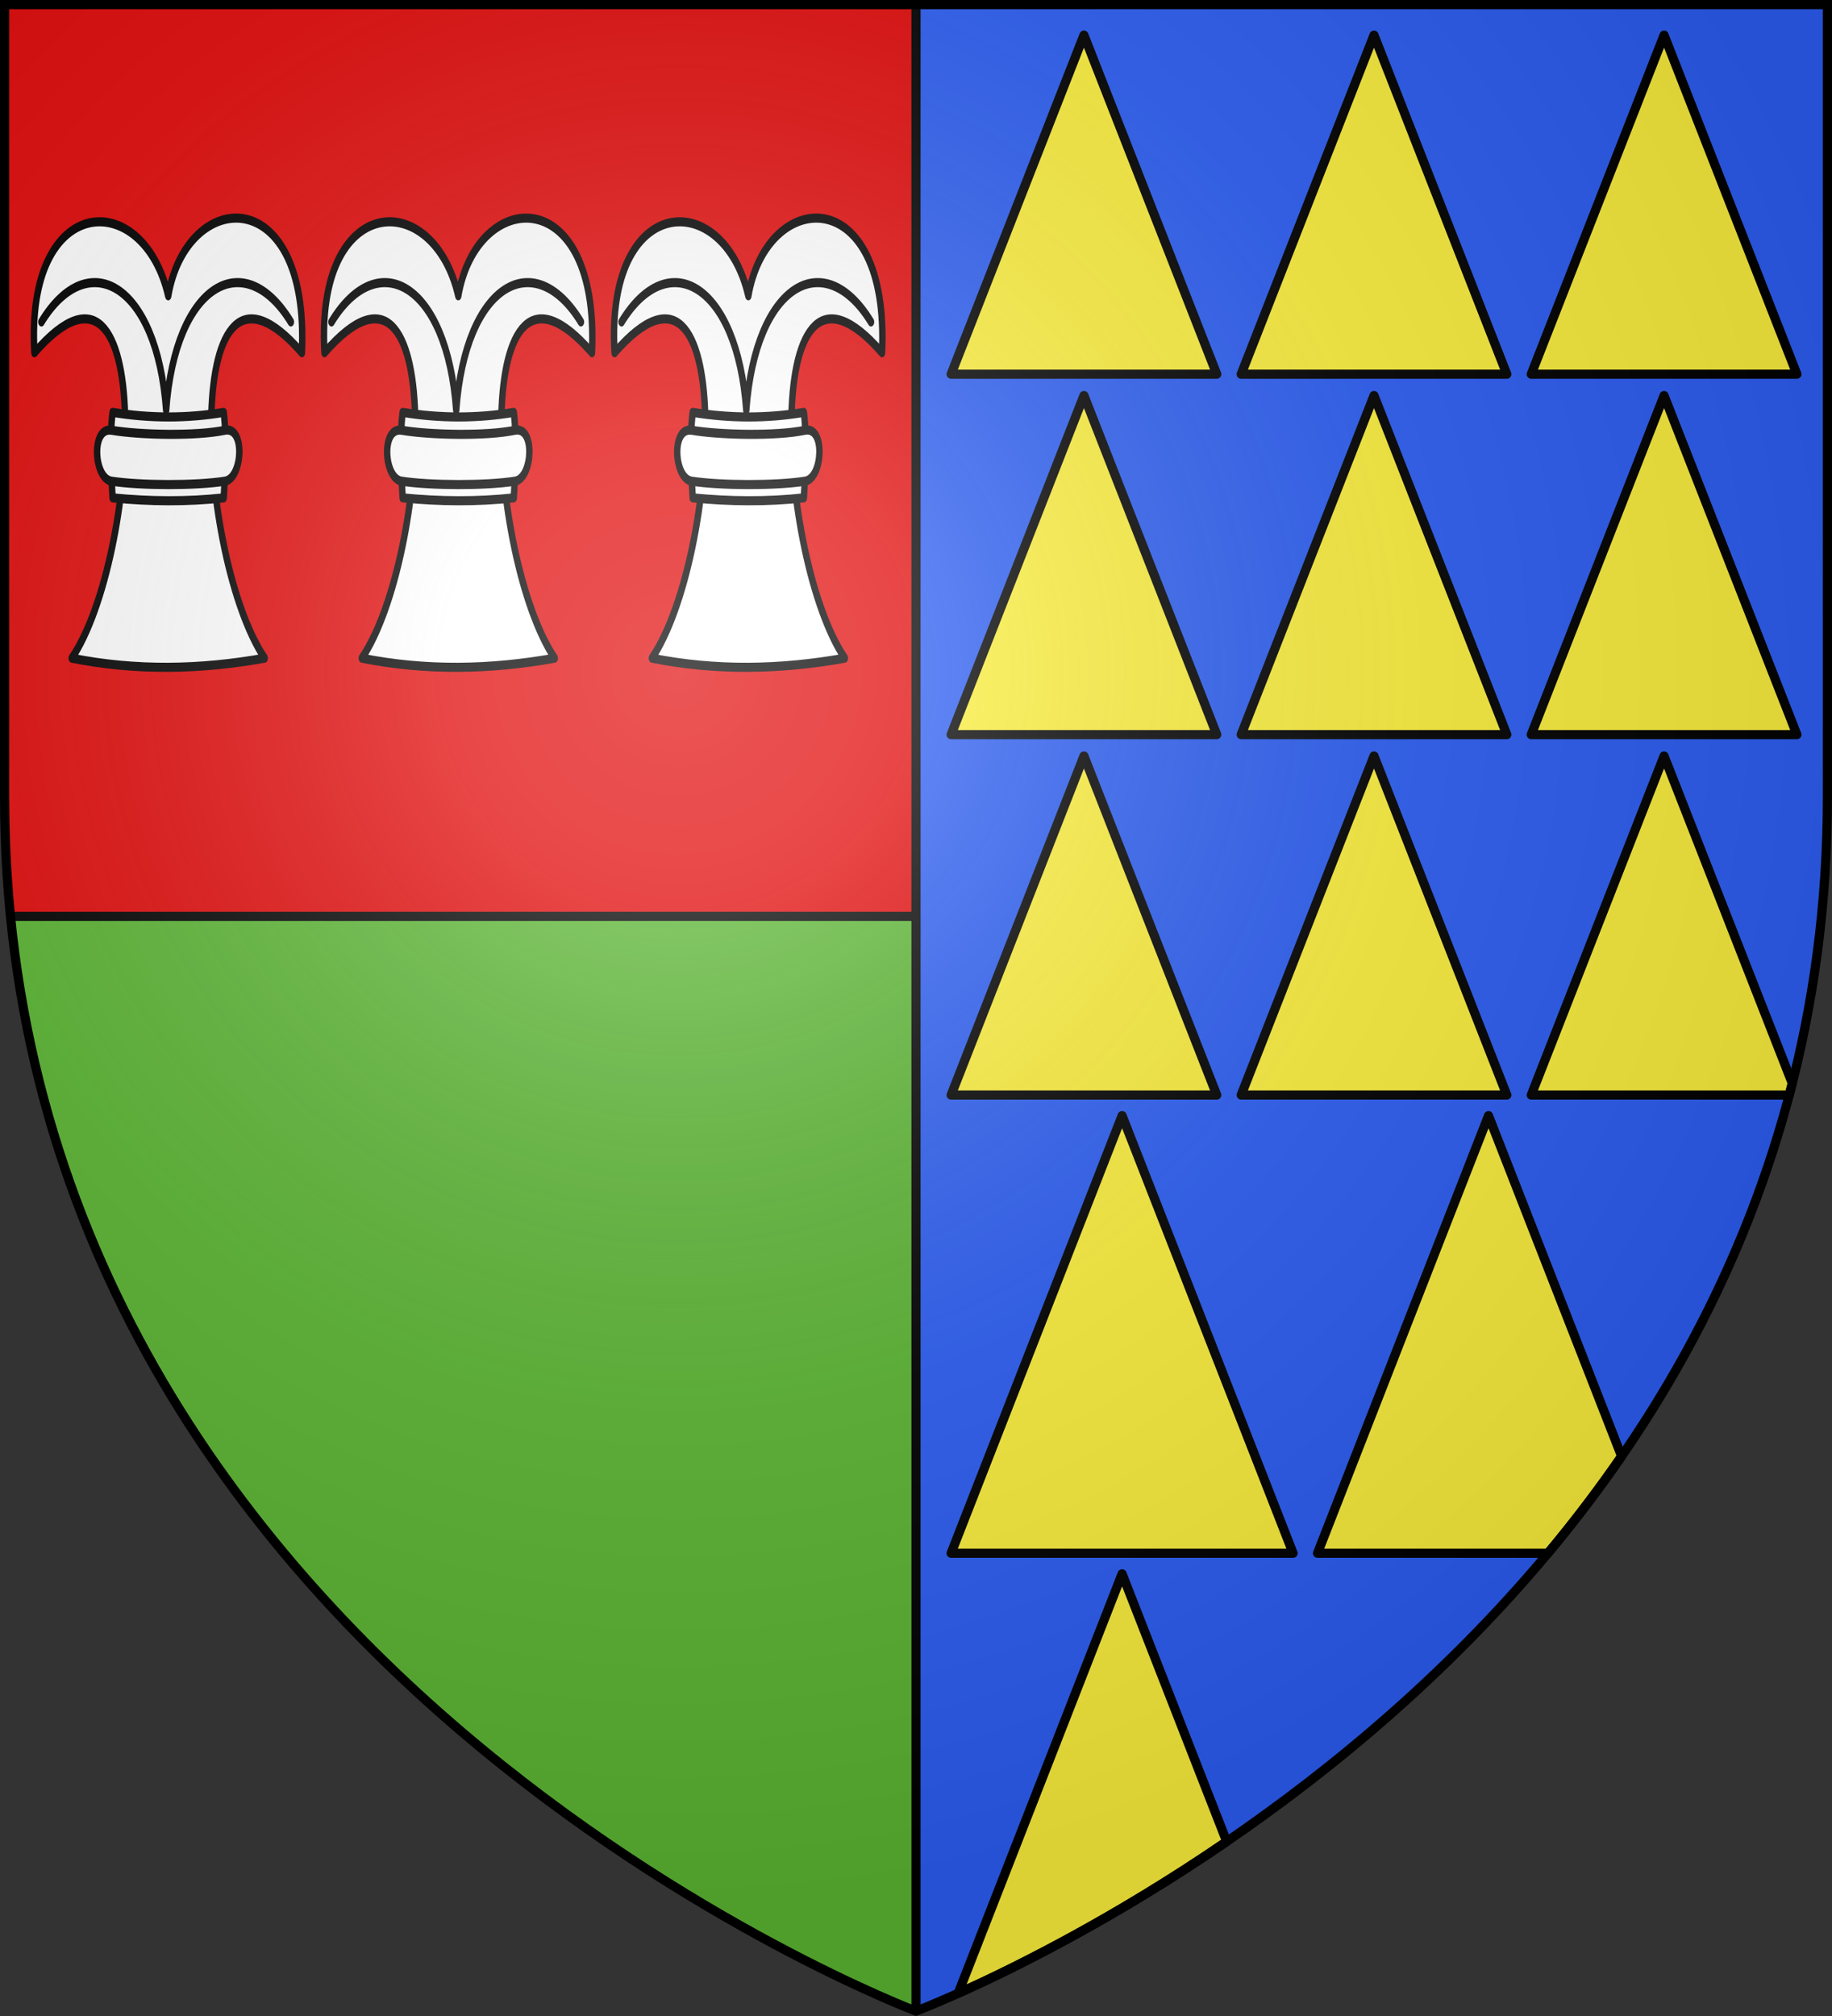
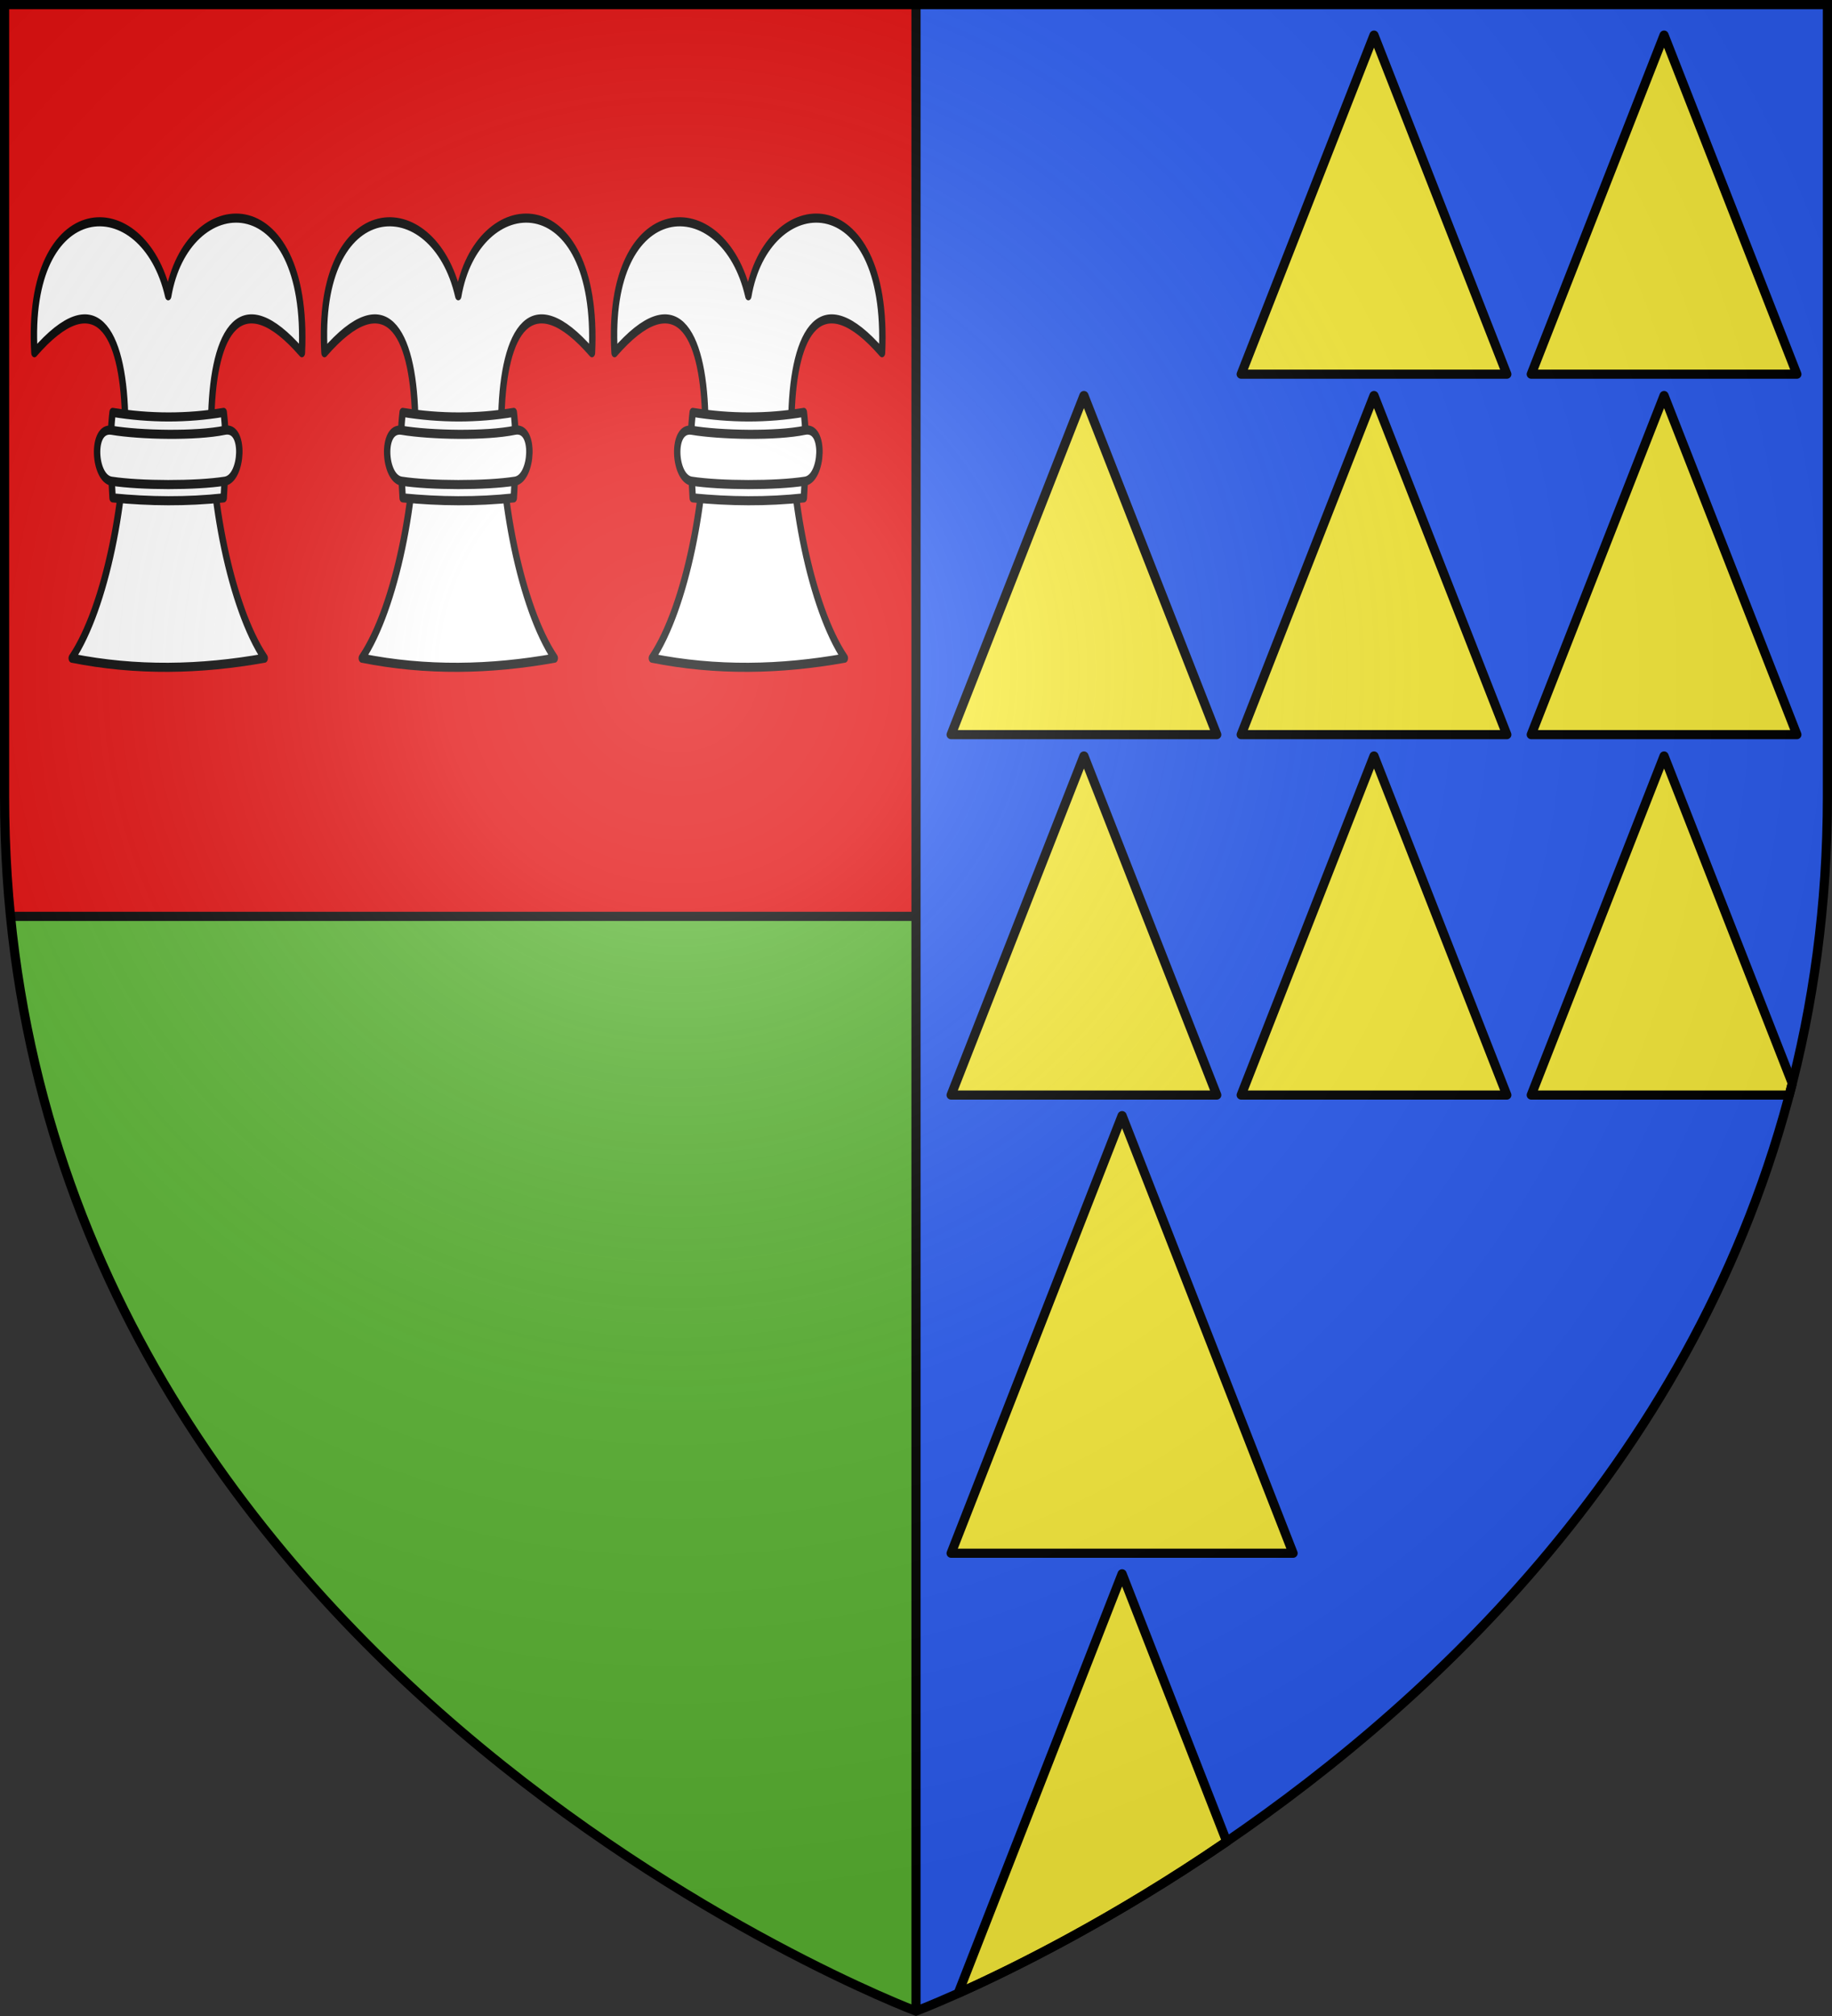
<svg xmlns="http://www.w3.org/2000/svg" xmlns:xlink="http://www.w3.org/1999/xlink" height="660" width="600">
  <rect width="100%" height="100%" fill="#333333" stroke="none" />
  <radialGradient id="a" cx="221.445" cy="226.331" gradientTransform="matrix(1.353 0 0 1.349 -77.629 -85.747)" gradientUnits="userSpaceOnUse" r="300">
    <stop offset="0" stop-color="#fff" stop-opacity=".314" />
    <stop offset=".19" stop-color="#fff" stop-opacity=".251" />
    <stop offset=".6" stop-color="#6b6b6b" stop-opacity=".125" />
    <stop offset="1" stop-opacity=".125" />
  </radialGradient>
  <g>
    <path d="m300 1.5v656.896s270.894-101.996 296.553-358.396h.01c1.268-12.75 1.937-25.736 1.937-39.254v-259.246z" fill="#2b5df2" fill-rule="evenodd" />
    <path d="m300 1.5v298.5h-296.562c-1.269-12.75-1.938-25.736-1.938-39.254v-259.246z" fill="#e20909" />
    <path d="m3.438 300c25.57 256.446 296.562 358.5 296.562 358.5v-.104-358.396z" fill="#5ab532" fill-rule="evenodd" />
  </g>
  <g>
    <path d="m300 1.5v657m-296.562-358.5h296.562" fill="none" stroke="#000" stroke-width="3" />
    <g id="b" fill="#fff" stroke="#000" stroke-linecap="round" stroke-linejoin="round" stroke-width="2.793" transform="matrix(.751 0 0 1.067 336.949 384.913)">
      <path d="m-433.652-252.509c53.838-43.666 46.064 62.461 16.275 93.707 28.046 3.946 56.092 3.531 84.139 0-29.789-31.246-37.614-137.373 16.224-93.707 3.446-52.76-50.205-50.87-58.296-17.481-10.833-33.446-62.484-31.811-58.341 17.481z" style="fill:#fff;fill-rule:evenodd;stroke:#000;stroke-width:2.793;stroke-linecap:round;stroke-linejoin:round" />
      <path d="m-399.566-234.217c-1.522 9.188-.671 17.688 0 26.236 16.156 1.108 32.311 1.229 48.467 0 .671-8.548 1.522-17.048 0-26.236-15.926 1.877-32.083 1.864-48.467 0z" style="fill:#fff;fill-rule:evenodd;stroke:#000;stroke-width:2.793;stroke-linecap:round;stroke-linejoin:round" />
      <path d="m-400.027-228.729c-9.016-1.062-7.761 14.791 0 15.627 12.577 1.354 36.862 1.405 49.439 0 7.758-.866 8.984-16.939 0-15.627-12.593 1.84-36.846 1.483-49.439 0z" style="fill:#fff;fill-rule:evenodd;stroke:#000;stroke-width:2.793;stroke-linecap:round;stroke-linejoin:round" />
-       <path d="m-430.607-261.959c20.281-23.423 50.404-11.889 54.397 27.03 3.992-38.919 34.116-50.453 54.397-27.03" fill="none" stroke="#000" stroke-linecap="round" stroke-linejoin="round" stroke-width="2.793" />
    </g>
    <use height="100%" stroke-width=".93" transform="translate(95)" width="100%" xlink:href="#b" />
    <use height="100%" stroke-width=".93" transform="translate(190)" width="100%" xlink:href="#b" />
    <g fill="#fcef3c" stroke="#000" stroke-linecap="round" stroke-linejoin="round" stroke-width="3">
-       <path d="m398.5 122.505h-87l43.5-111.005z" />
      <path d="m493.5 122.505h-87l43.5-111.005z" />
      <path d="m588.5 122.505h-87l43.5-111.005z" />
      <path d="m398.5 240.503h-87l43.5-111.005z" />
      <path d="m493.5 240.503h-87l43.5-111.005z" />
      <path d="m588.5 240.503h-87l43.5-111.005z" />
      <path d="m398.5 358.5h-87l43.5-111.005z" />
      <path d="m493.5 358.5h-87l43.5-111.005z" />
      <path d="m545 247.494-43.5 111.006h84.49c.339-1.279.676-2.561 1.002-3.85z" />
      <path d="m423.5 508.5h-112l56-143.257z" />
-       <path d="m487.5 365.244-56 143.256h75.459c8.376-10.026 16.462-20.604 24.133-31.74z" />
      <path d="m367.5 515.244-53.678 137.316c17.688-7.914 50.556-24.083 87.936-49.68z" />
    </g>
  </g>
  <path d="m300 658.5s298.5-112.32 298.5-397.772v-259.228h-597v259.228c0 285.452 298.5 397.772 298.5 397.772z" fill="url(#a)" fill-rule="evenodd" />
  <path d="m300 658.397s-298.5-112.303-298.5-397.709v-259.188l597.0 0v259.188c0 285.407-298.5 397.709-298.5 397.709z" fill="none" stroke="#000" stroke-width="3" />
</svg>